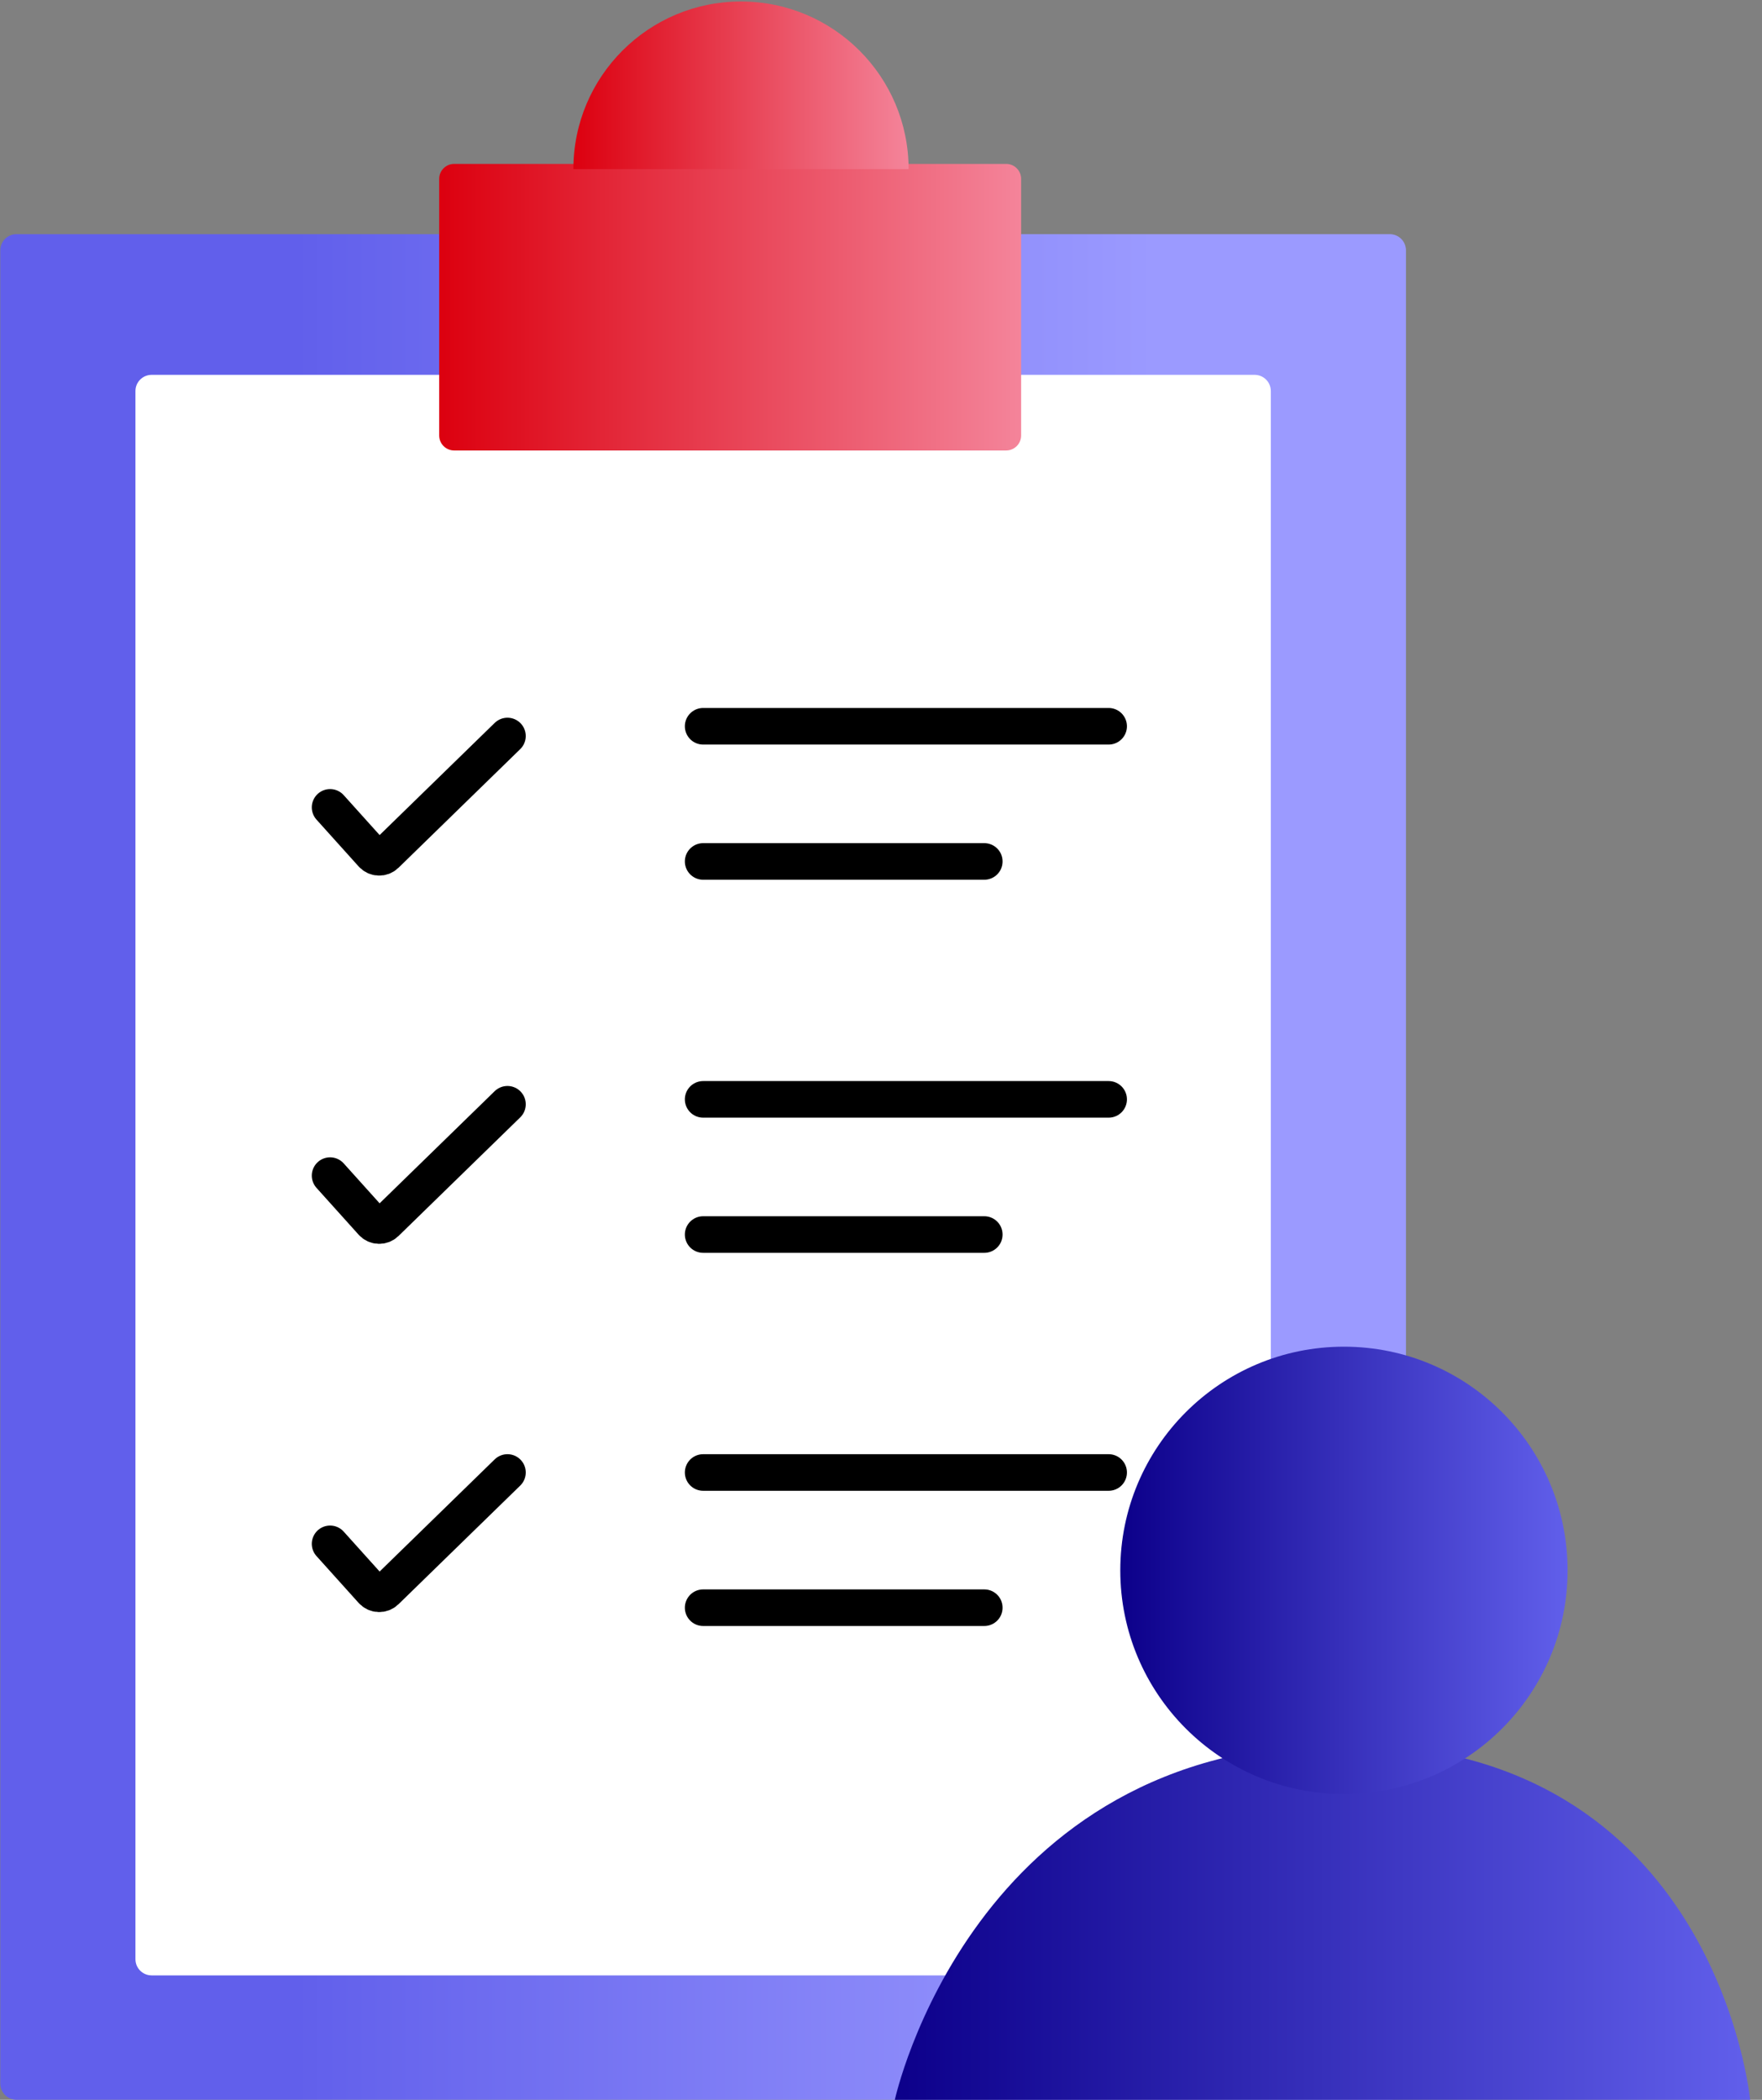
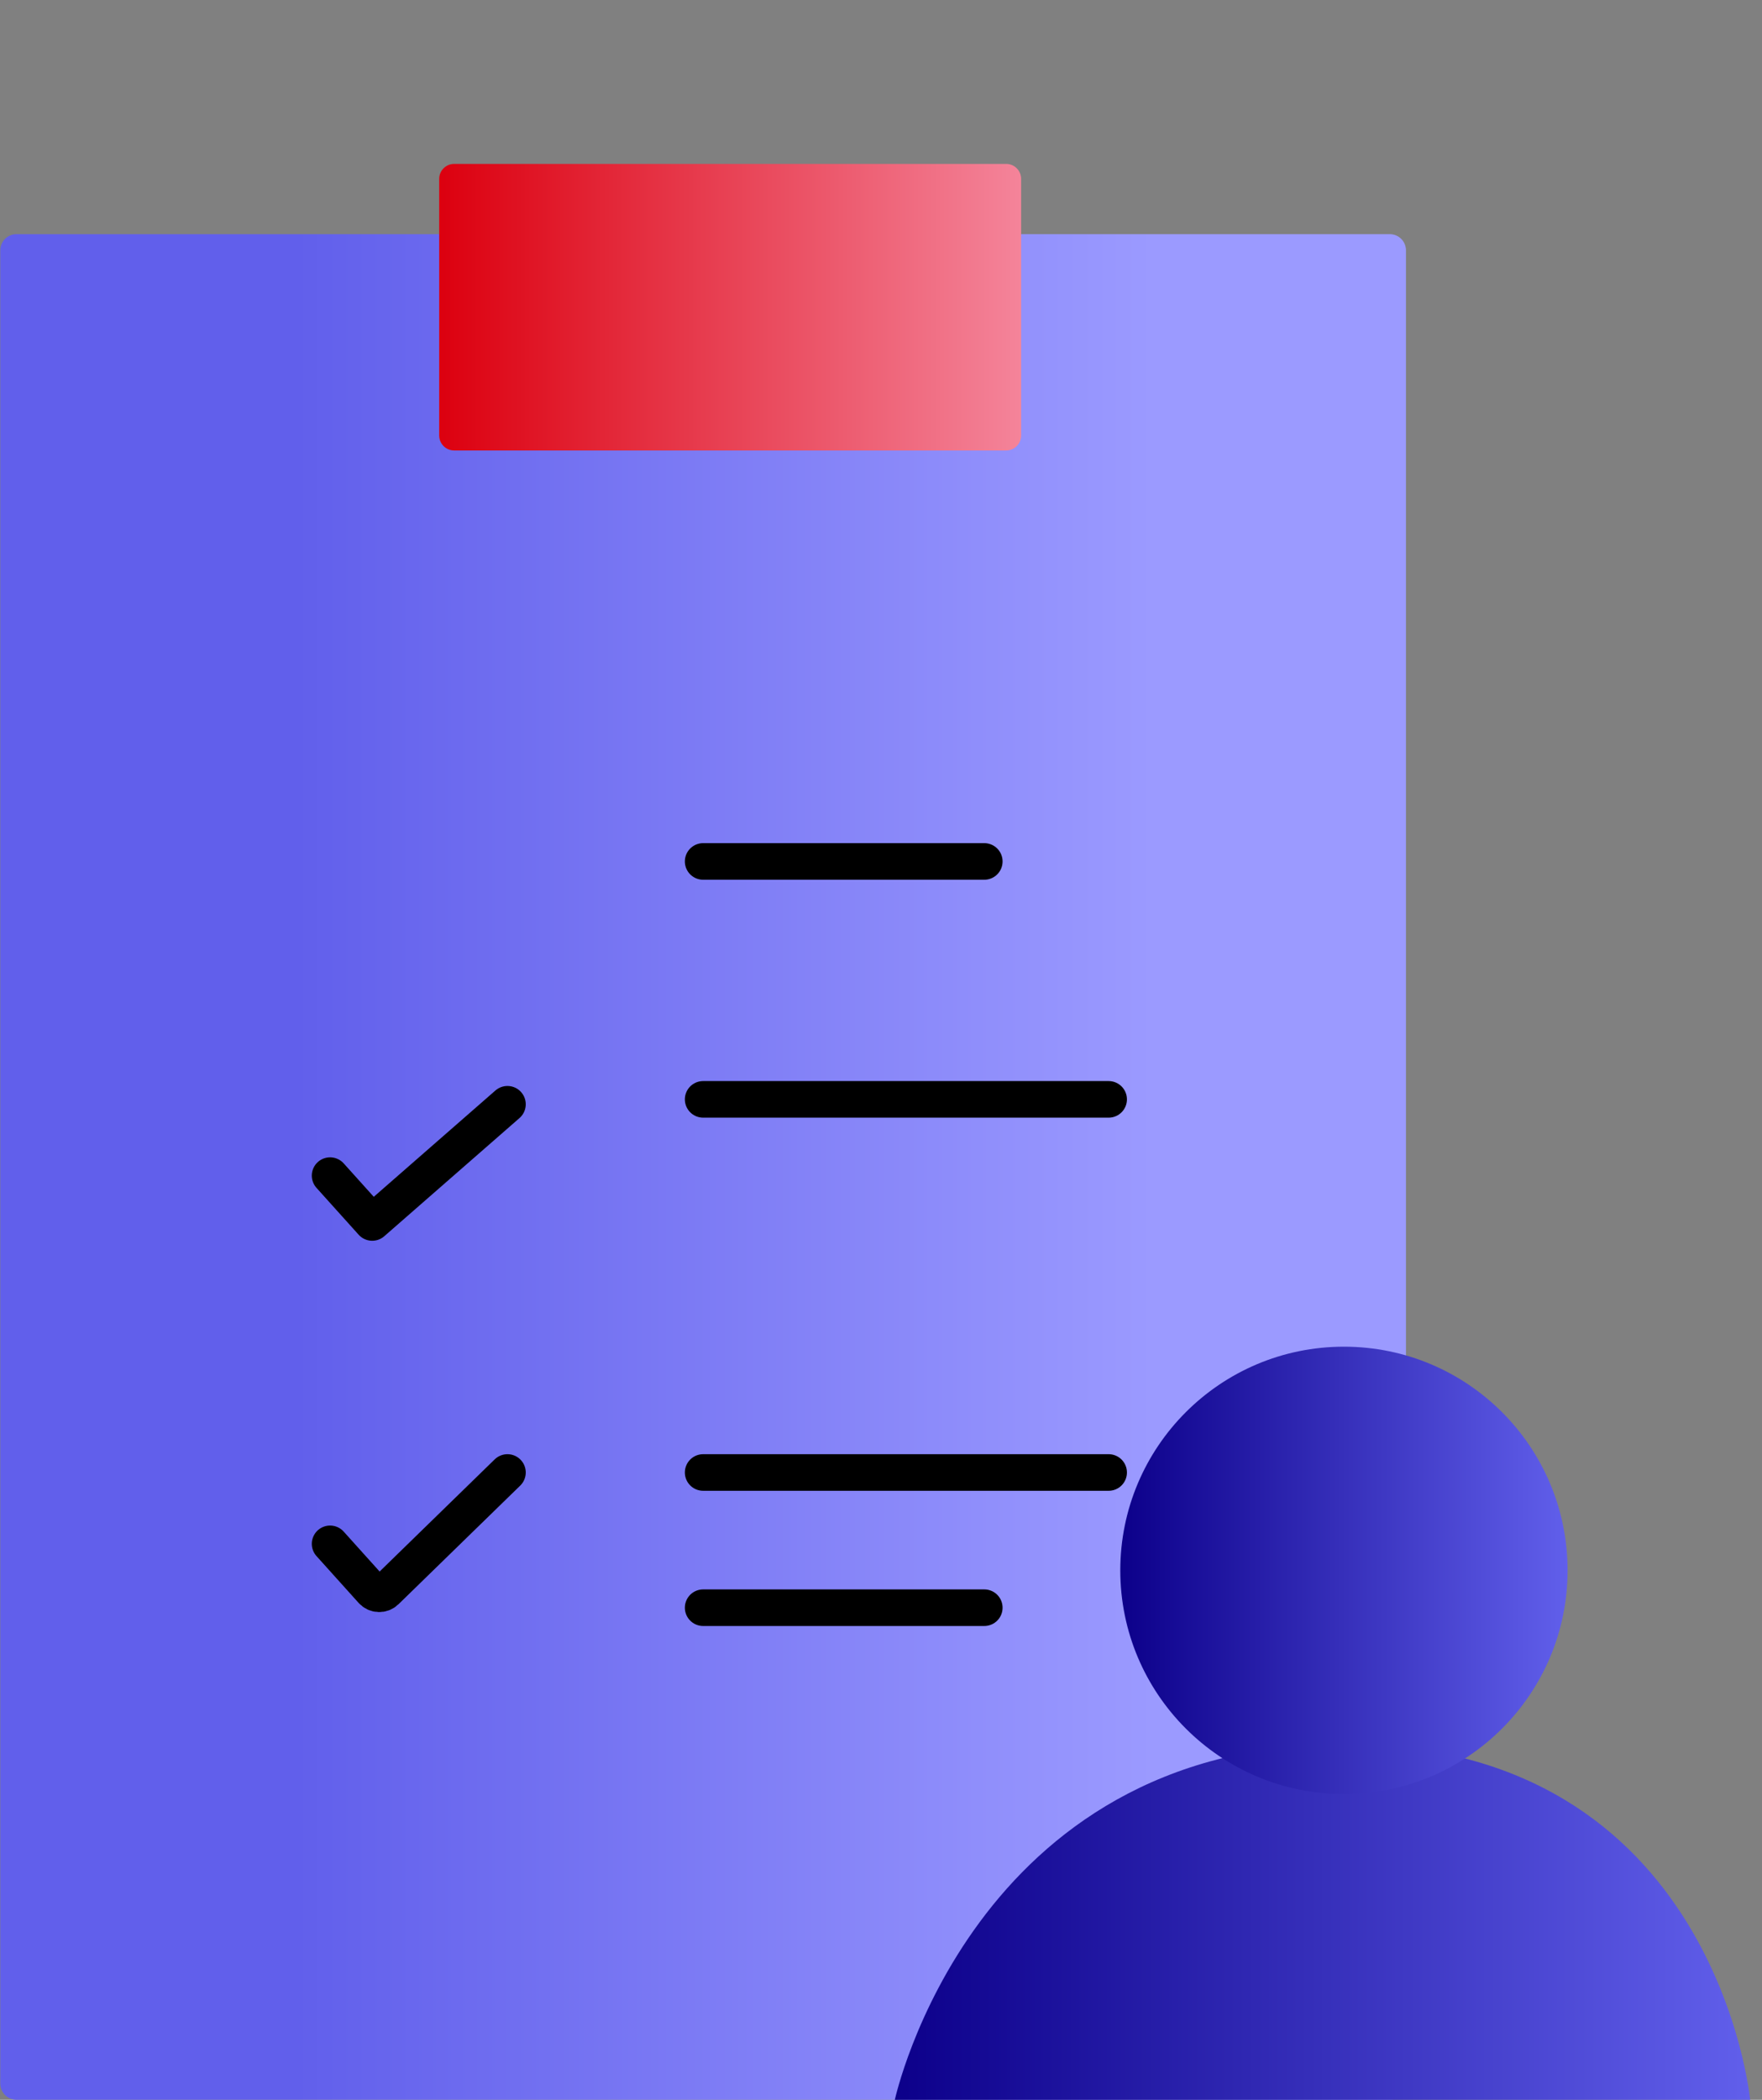
<svg xmlns="http://www.w3.org/2000/svg" width="47" height="56" viewBox="0 0 47 56" fill="none">
  <rect x="0" y="0" width="47" height="56" fill="#808080" stroke="none" />
  <g clip-path="url(#clip0_10724_68264)">
    <path d="M37.072 6.245H0.439C0.201 6.245 0.008 6.438 0.008 6.676V55.568C0.008 55.806 0.201 55.999 0.439 55.999H37.072C37.31 55.999 37.503 55.806 37.503 55.568V6.676C37.503 6.438 37.31 6.245 37.072 6.245Z" fill="url(#paint0_linear_10724_68264)" />
-     <path d="M33.467 9.997H4.044C3.806 9.997 3.613 10.19 3.613 10.428V52.251C3.613 52.489 3.806 52.682 4.044 52.682H33.467C33.705 52.682 33.898 52.489 33.898 52.251V10.428C33.898 10.19 33.705 9.997 33.467 9.997Z" fill="white" />
    <path d="M26.838 4.371H12.115C11.894 4.371 11.715 4.55 11.715 4.771V11.614C11.715 11.835 11.894 12.014 12.115 12.014H26.838C27.059 12.014 27.238 11.835 27.238 11.614V4.771C27.238 4.55 27.059 4.371 26.838 4.371Z" fill="url(#paint1_linear_10724_68264)" />
-     <path d="M15.295 4.51C15.295 2.041 17.297 0.04 19.765 0.04C22.234 0.04 24.236 2.042 24.236 4.51H15.295Z" fill="url(#paint2_linear_10724_68264)" />
-     <path d="M18.756 19.369H29.572" stroke="black" stroke-width="0.976" stroke-linecap="round" stroke-linejoin="round" />
    <path d="M18.756 22.974H26.255" stroke="black" stroke-width="0.976" stroke-linecap="round" stroke-linejoin="round" />
    <path d="M18.756 29.319H29.572" stroke="black" stroke-width="0.976" stroke-linecap="round" stroke-linejoin="round" />
-     <path d="M18.756 32.924H26.255" stroke="black" stroke-width="0.976" stroke-linecap="round" stroke-linejoin="round" />
    <path d="M18.756 39.27H29.572" stroke="black" stroke-width="0.976" stroke-linecap="round" stroke-linejoin="round" />
    <path d="M18.756 42.876H26.255" stroke="black" stroke-width="0.976" stroke-linecap="round" stroke-linejoin="round" />
-     <path d="M8.805 21.532L9.929 22.781C10.024 22.886 10.188 22.892 10.289 22.793L13.536 19.629" stroke="black" stroke-width="0.976" stroke-linecap="round" stroke-linejoin="round" />
-     <path d="M8.805 31.353L9.929 32.602C10.024 32.707 10.188 32.712 10.289 32.614L13.536 29.45" stroke="black" stroke-width="0.976" stroke-linecap="round" stroke-linejoin="round" />
+     <path d="M8.805 31.353L9.929 32.602L13.536 29.45" stroke="black" stroke-width="0.976" stroke-linecap="round" stroke-linejoin="round" />
    <path d="M8.805 41.173L9.929 42.422C10.024 42.527 10.188 42.533 10.289 42.434L13.536 39.27" stroke="black" stroke-width="0.976" stroke-linecap="round" stroke-linejoin="round" />
    <path d="M23.869 56C23.869 56 25.922 46.512 35.849 46.512C45.776 46.512 46.684 56 46.684 56H23.869Z" fill="url(#paint3_linear_10724_68264)" />
    <path d="M35.848 47.846C39.143 47.846 41.814 45.175 41.814 41.881C41.814 38.586 39.143 35.915 35.848 35.915C32.554 35.915 29.883 38.586 29.883 41.881C29.883 45.175 32.554 47.846 35.848 47.846Z" fill="url(#paint4_linear_10724_68264)" />
  </g>
  <defs>
    <linearGradient id="paint0_linear_10724_68264" x1="0.008" y1="31.122" x2="37.503" y2="31.122" gradientUnits="userSpaceOnUse">
      <stop offset="0.21" stop-color="#615FEB" />
      <stop offset="0.82" stop-color="#9B9AFF" />
    </linearGradient>
    <linearGradient id="paint1_linear_10724_68264" x1="11.715" y1="8.192" x2="27.239" y2="8.192" gradientUnits="userSpaceOnUse">
      <stop stop-color="#DC000F" />
      <stop offset="1" stop-color="#F4849A" />
    </linearGradient>
    <linearGradient id="paint2_linear_10724_68264" x1="15.295" y1="2.275" x2="24.236" y2="2.275" gradientUnits="userSpaceOnUse">
      <stop stop-color="#DC000F" />
      <stop offset="1" stop-color="#F4849A" />
    </linearGradient>
    <linearGradient id="paint3_linear_10724_68264" x1="23.869" y1="51.256" x2="46.683" y2="51.256" gradientUnits="userSpaceOnUse">
      <stop stop-color="#0C008A" />
      <stop offset="1" stop-color="#615FEB" />
    </linearGradient>
    <linearGradient id="paint4_linear_10724_68264" x1="29.883" y1="41.881" x2="41.814" y2="41.881" gradientUnits="userSpaceOnUse">
      <stop stop-color="#0C008A" />
      <stop offset="1" stop-color="#615FEB" />
    </linearGradient>
    <clipPath id="clip0_10724_68264">
      <rect width="46.76" height="56" fill="white" />
    </clipPath>
  </defs>
</svg>